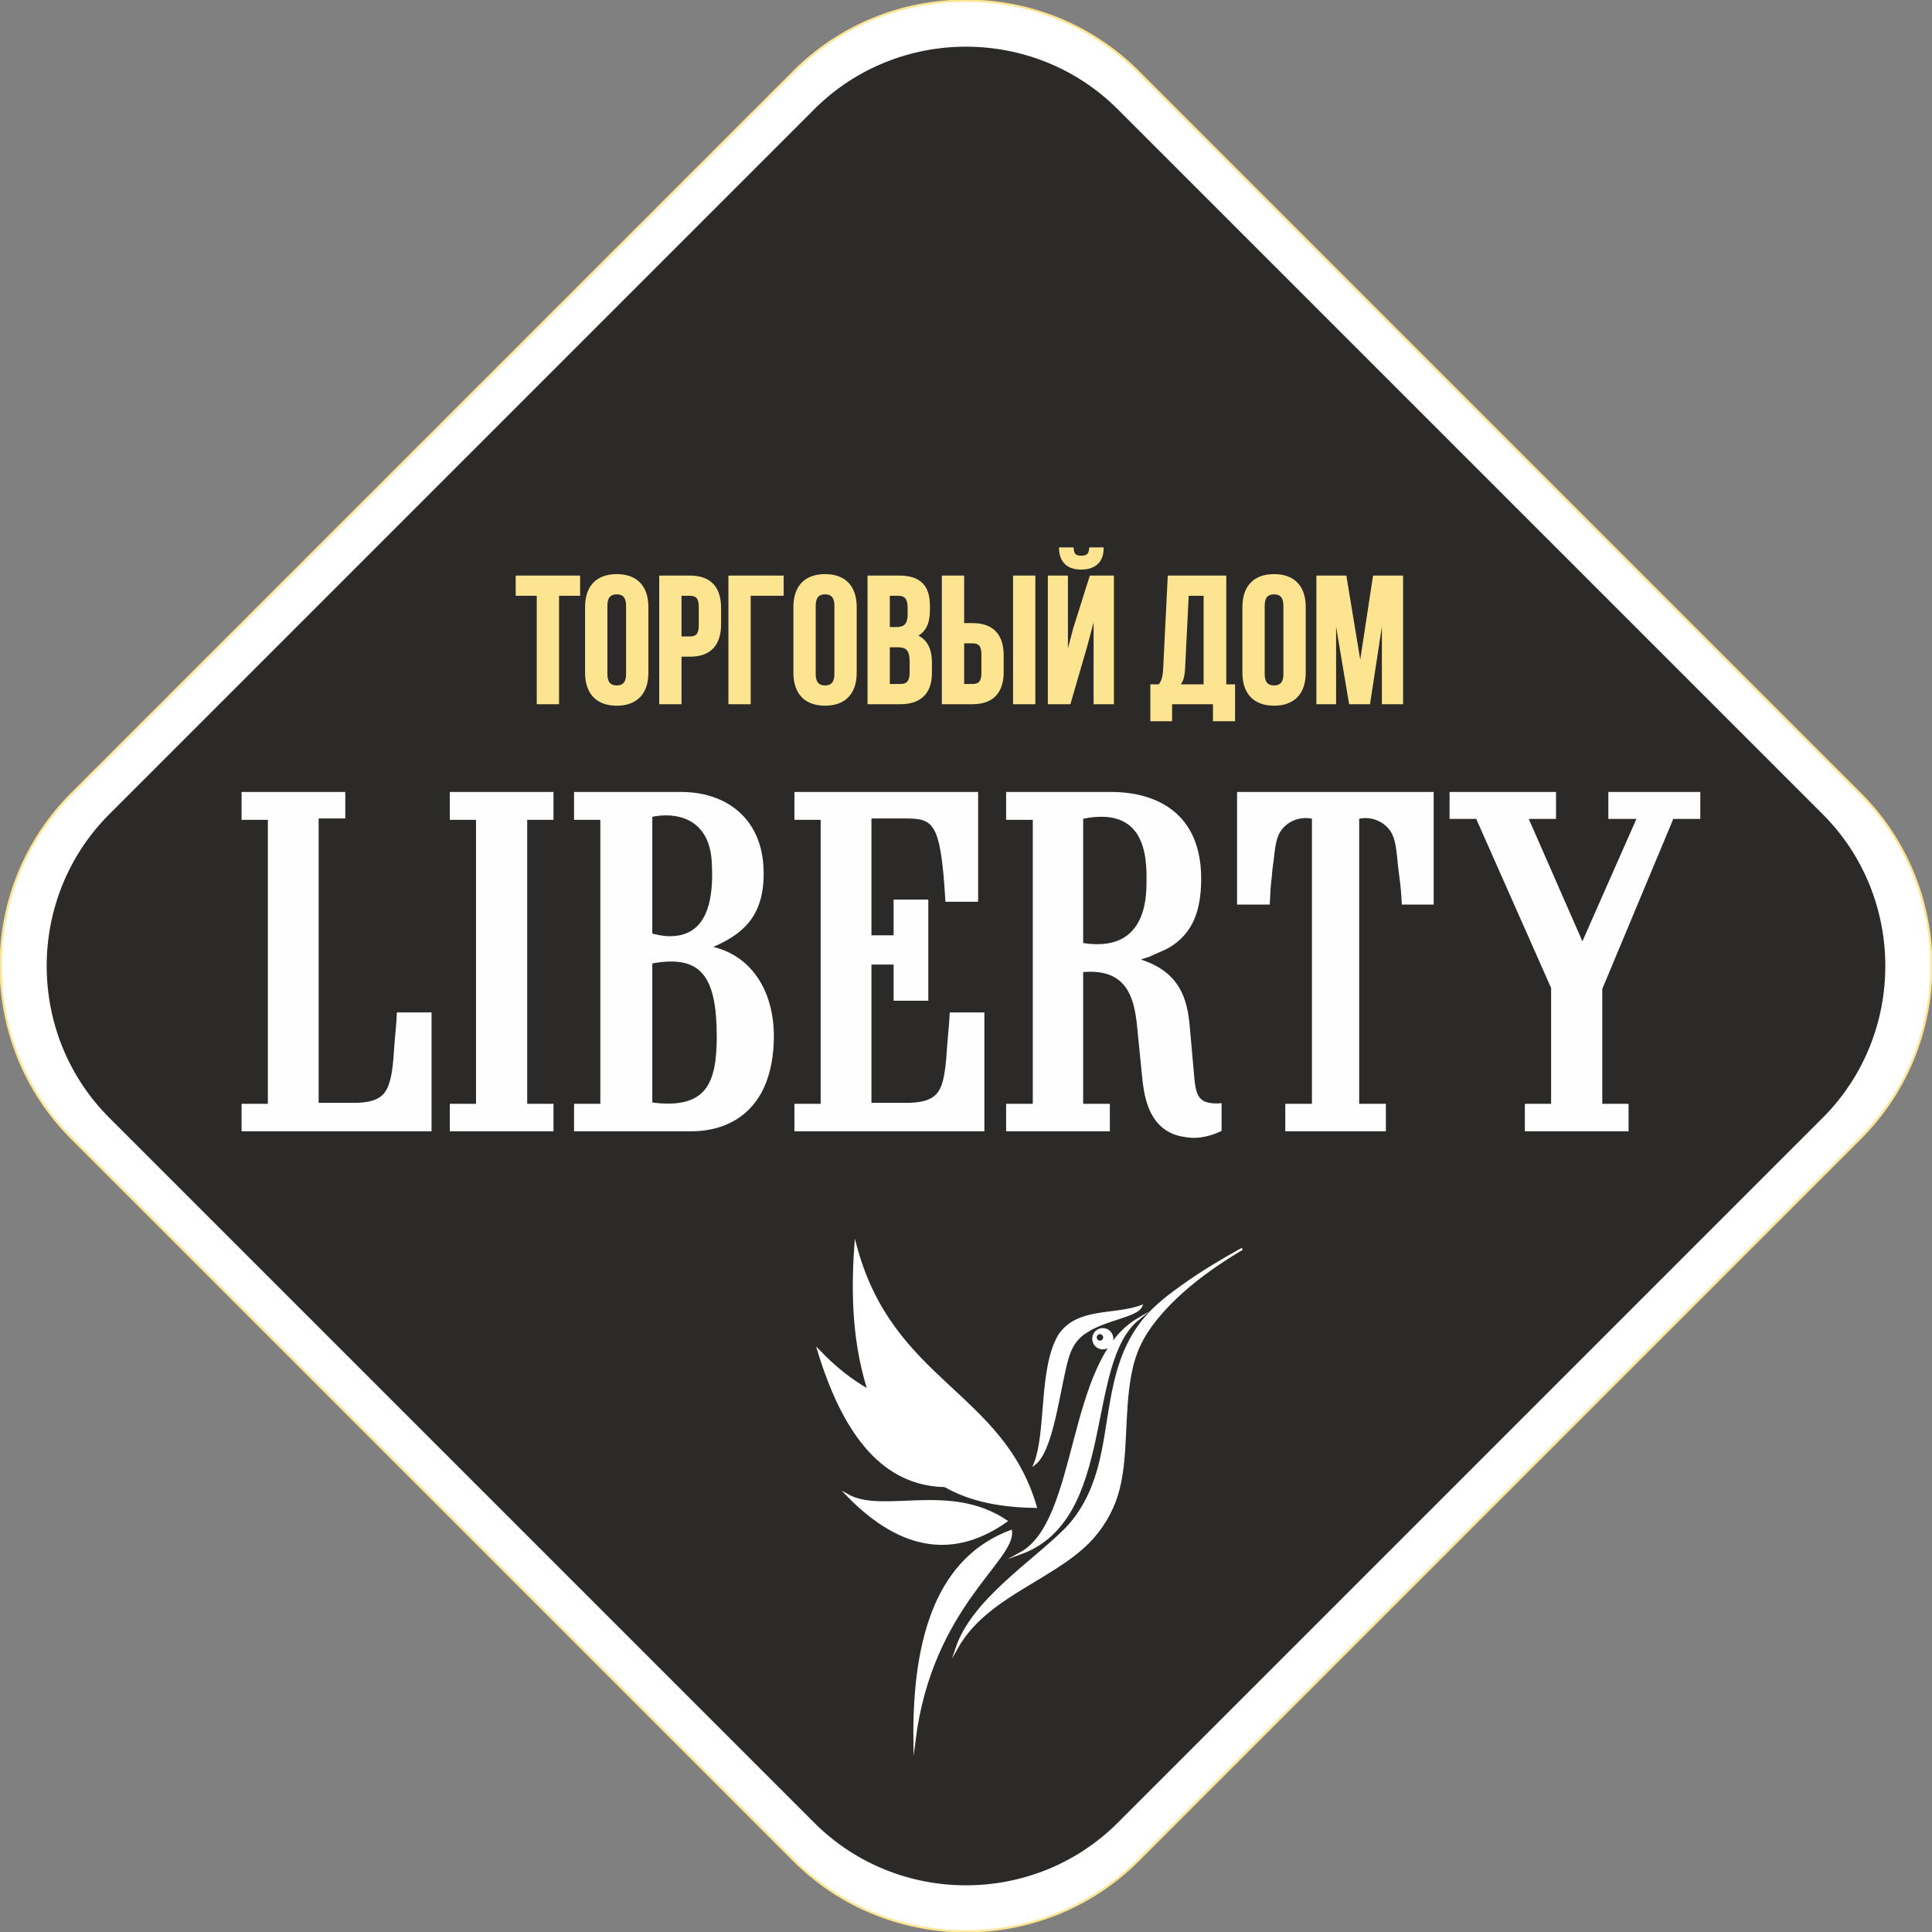
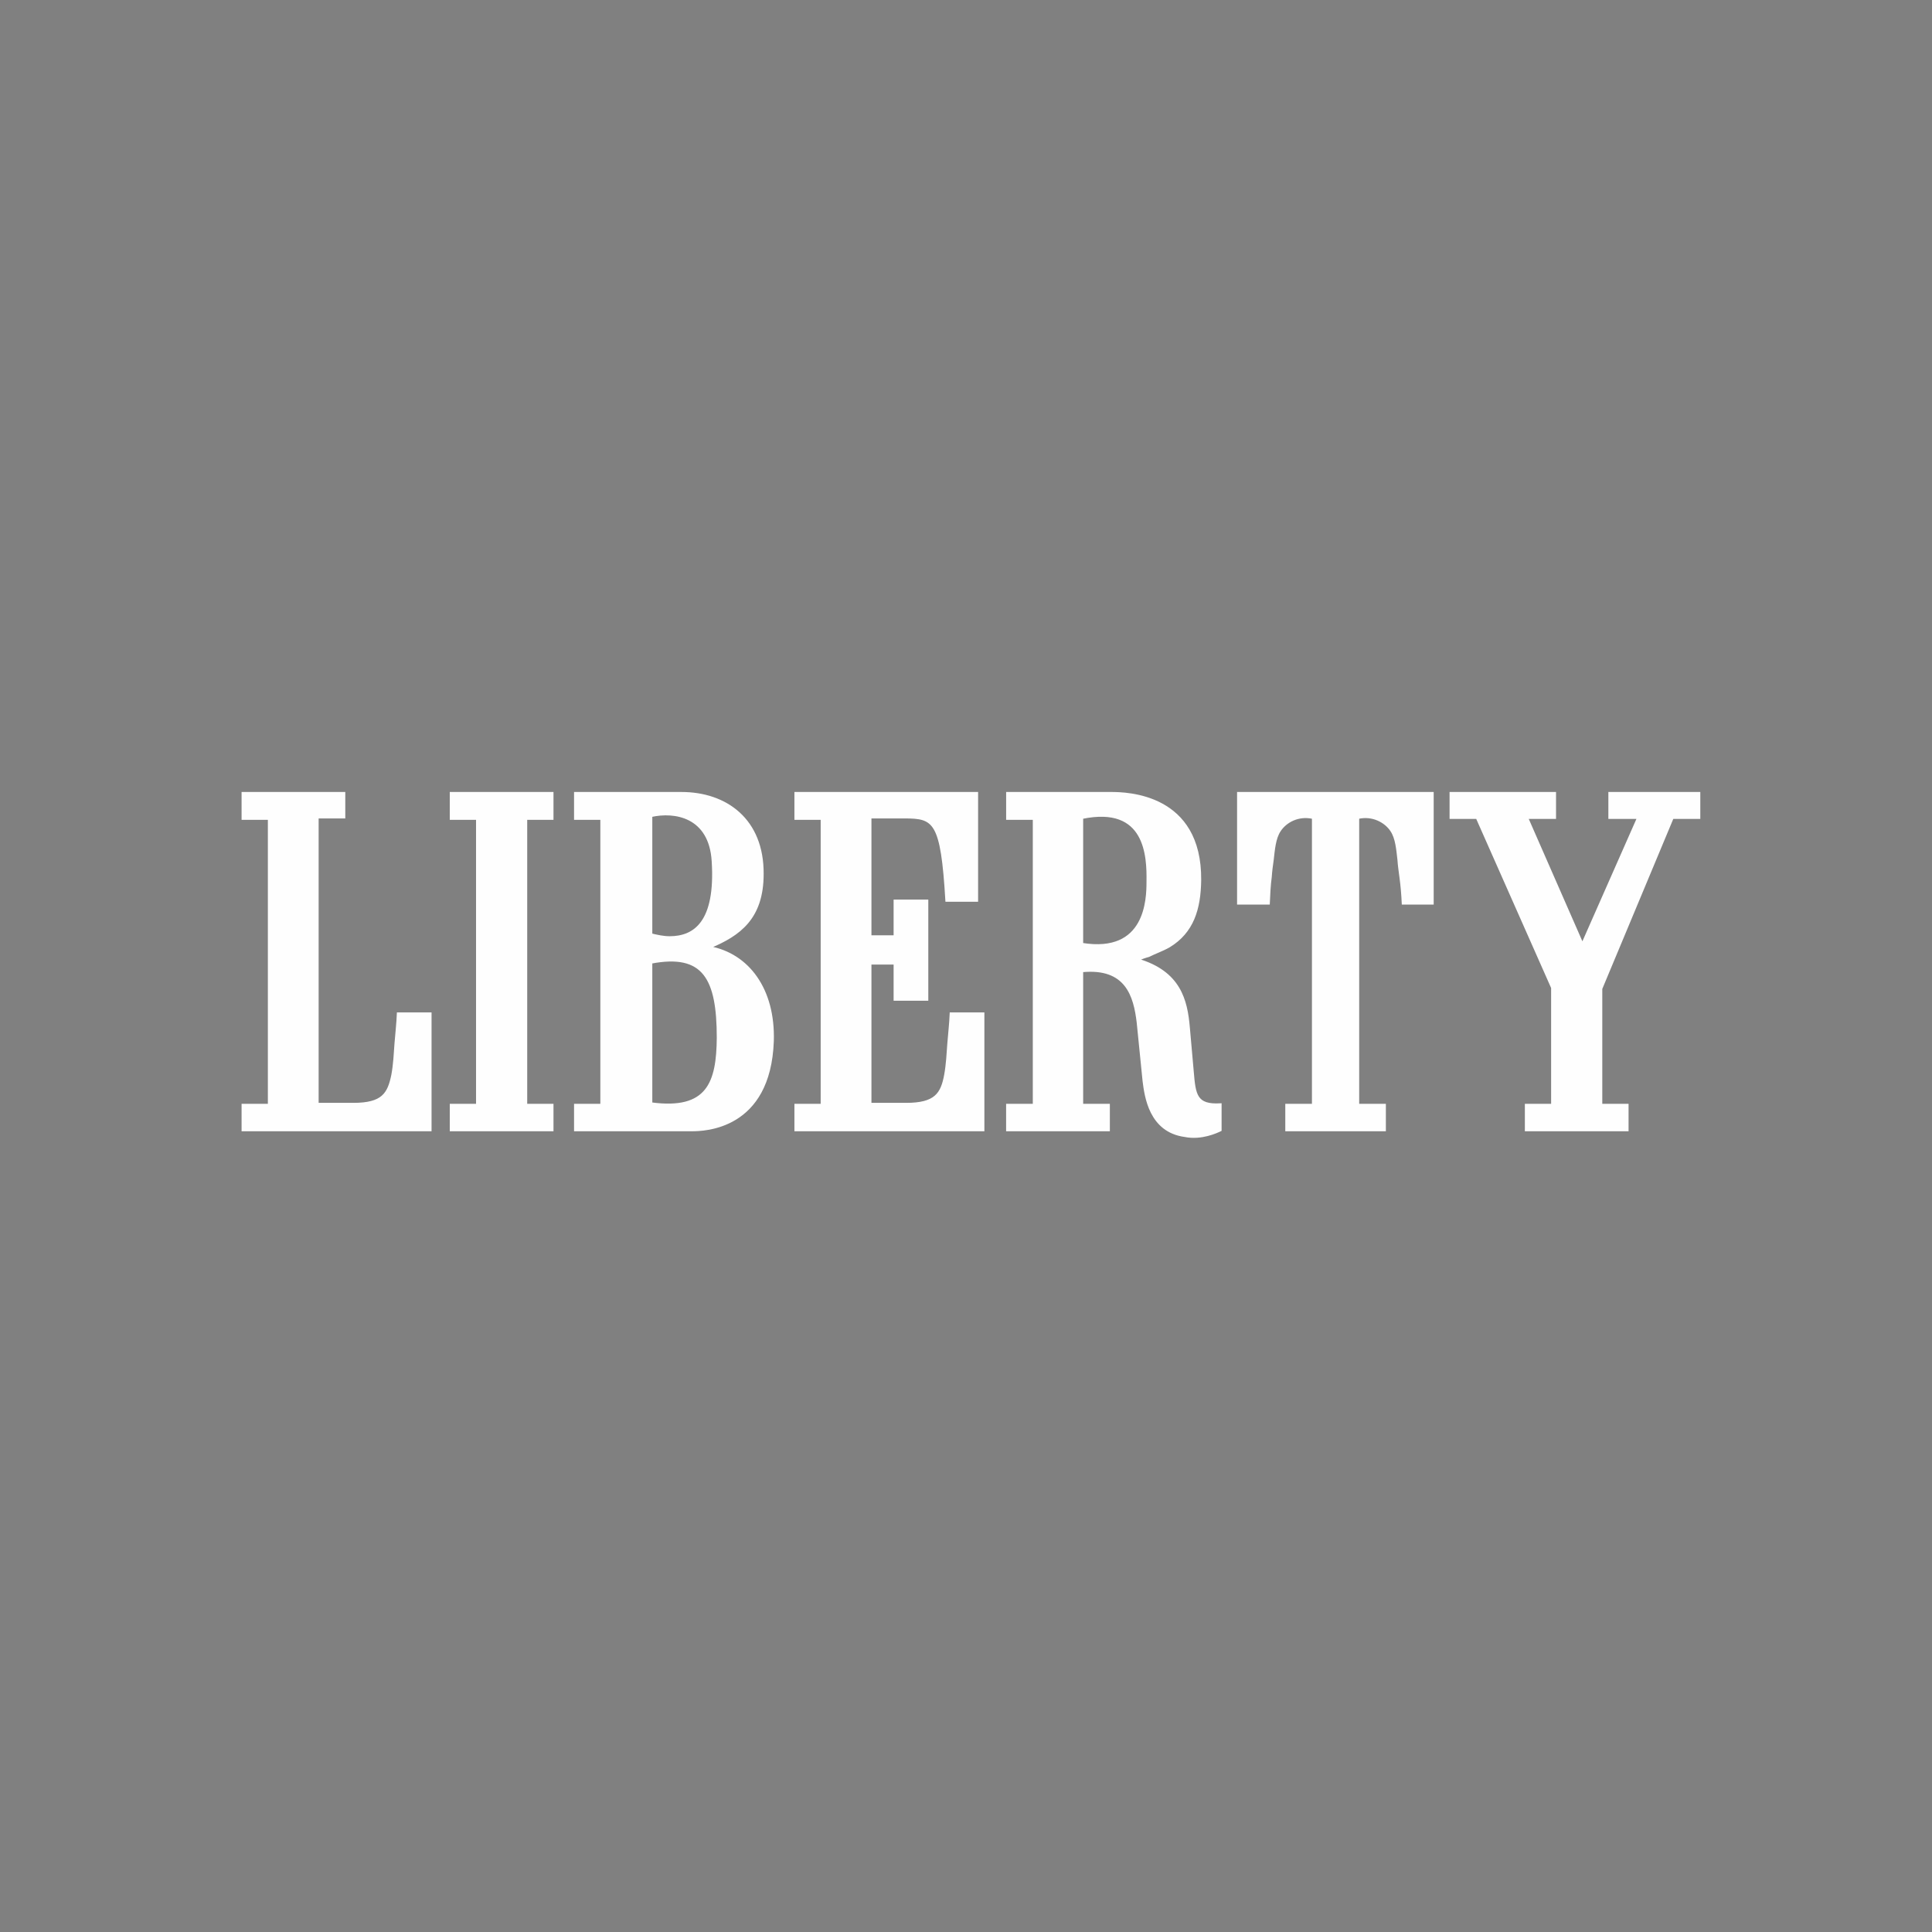
<svg xmlns="http://www.w3.org/2000/svg" width="68" height="68" viewBox="0 0 68 68" fill="none">
  <rect x="0" y="0" width="68" height="68" fill="#808080" stroke="none" />
  <g clip-path="url(#clip0)">
-     <path fill-rule="evenodd" clip-rule="evenodd" d="M2.525 27.935L27.935 2.525C31.272 -0.812 36.728 -0.812 40.065 2.525L65.475 27.935C68.812 31.272 68.812 36.728 65.475 40.065L40.065 65.475C36.728 68.812 31.272 68.812 27.935 65.475L2.525 40.065C-0.812 36.728 -0.812 31.272 2.525 27.935Z" fill="white" stroke="#FCE491" stroke-width="0.076" stroke-miterlimit="22.926" />
-     <path fill-rule="evenodd" clip-rule="evenodd" d="M3.874 28.684L28.684 3.874C31.608 0.95 36.392 0.95 39.316 3.874L64.126 28.684C67.05 31.608 67.05 36.392 64.126 39.316L39.316 64.126C36.392 67.05 31.608 67.05 28.684 64.126L3.874 39.316C0.95 36.392 0.95 31.608 3.874 28.684Z" fill="#2B2A29" stroke="#2B2A29" stroke-width="0.076" stroke-miterlimit="22.926" />
    <path d="M8.541 28.818H9.466V38.888H8.541V39.779H15.151V35.671H14.006C13.992 36.023 13.95 36.375 13.923 36.727C13.896 37.095 13.882 37.447 13.812 37.833C13.675 38.503 13.468 38.855 12.433 38.855H11.177V28.768H12.115V27.913H8.541V28.818H8.541ZM16.793 38.888H15.869V39.779H19.443V38.888H18.518V28.818H19.443V27.913H15.869V28.818H16.793V38.888ZM21.168 38.888H20.243V39.779H24.342C24.77 39.779 27.088 39.743 27.198 36.643C27.254 34.816 26.329 33.593 24.977 33.342C26.025 32.906 26.84 32.32 26.84 30.762C26.854 28.852 25.556 27.913 23.983 27.913H20.243V28.818H21.168V38.888V38.888ZM22.921 32.89V28.718C23.735 28.533 24.99 28.718 25.087 30.309C25.225 32.471 24.438 32.99 23.569 32.99C23.348 32.99 23.128 32.94 22.921 32.89V32.89ZM22.921 38.838V33.878C24.77 33.526 25.266 34.431 25.266 36.526C25.253 38.101 24.921 39.106 22.921 38.838V38.838ZM34.388 31.7V27.913H27.999V28.818H28.923V38.888H27.999V39.779H34.609V35.671H33.464C33.45 36.023 33.408 36.375 33.381 36.727C33.353 37.095 33.339 37.447 33.27 37.833C33.146 38.503 32.925 38.855 31.89 38.855H30.634V33.912H31.49V35.185H32.635V31.7H31.49V32.957H30.634V28.768H31.821C32.884 28.768 33.146 28.885 33.312 31.7H34.388H34.388ZM36.389 38.888H35.45V39.779H39.025V38.888H38.086V34.18C39.646 34.029 39.935 35.051 40.046 35.989L40.253 38.05C40.322 38.587 40.474 39.813 41.702 39.98C42.282 40.097 42.82 39.846 42.958 39.779V38.871C42.088 38.922 42.047 38.536 41.978 37.715L41.84 36.157C41.757 35.202 41.523 34.213 40.046 33.778C40.17 33.727 40.308 33.677 40.432 33.644C40.667 33.526 40.915 33.443 41.15 33.309C41.978 32.806 42.226 32.002 42.24 30.98C42.268 27.963 39.66 27.913 39.108 27.913H36.389H35.451V28.818H36.389V38.888L36.389 38.888ZM40.391 31.03C40.391 31.65 40.35 33.593 38.086 33.225V28.785C40.35 28.315 40.405 30.142 40.391 31.03V31.03ZM48.74 39.779V38.888H47.801V28.785C48.312 28.667 48.767 28.919 48.974 29.237C49.154 29.505 49.181 29.907 49.223 30.259C49.236 30.46 49.264 30.644 49.292 30.862C49.333 31.164 49.361 31.482 49.375 31.801H50.423V27.913H43.579V31.801H44.655C44.669 31.482 44.683 31.164 44.724 30.862C44.738 30.644 44.765 30.46 44.793 30.259C44.834 29.907 44.862 29.505 45.041 29.237C45.248 28.919 45.69 28.667 46.214 28.785V38.888H45.276V39.779H48.74H48.74ZM54.632 38.888H53.708V39.779H57.282V38.888H56.357V34.8L58.869 28.785H59.807V27.913H56.647V28.785H57.655L55.695 33.225L53.749 28.785H54.729V27.913H51.058V28.785H51.983L54.632 34.766V38.888H54.632Z" fill="#FEFEFE" stroke="#FEFEFE" stroke-width="0.076" stroke-miterlimit="22.926" />
-     <path d="M18.189 20.932H18.93V24.748H19.639V20.932H20.38V20.296H18.189V20.932H18.189ZM21.34 21.32C21.34 21.002 21.482 20.881 21.707 20.881C21.933 20.881 22.074 21.002 22.074 21.32V23.724C22.074 24.042 21.933 24.163 21.707 24.163C21.482 24.163 21.34 24.042 21.34 23.724V21.32ZM20.631 23.68C20.631 24.392 21.011 24.8 21.707 24.8C22.403 24.8 22.783 24.392 22.783 23.68V21.364C22.783 20.652 22.403 20.245 21.707 20.245C21.011 20.245 20.631 20.652 20.631 21.364V23.68ZM24.284 20.296H23.24V24.748H23.949V23.075H24.284C24.993 23.075 25.341 22.687 25.341 21.975V21.396C25.341 20.684 24.993 20.296 24.284 20.296V20.296ZM24.284 20.932C24.51 20.932 24.632 21.034 24.632 21.352V22.02C24.632 22.337 24.51 22.439 24.284 22.439H23.949V20.932H24.284ZM26.384 24.748V20.932H27.544V20.296H25.676V24.748H26.384ZM28.672 21.32C28.672 21.002 28.813 20.881 29.039 20.881C29.264 20.881 29.406 21.002 29.406 21.32V23.724C29.406 24.042 29.264 24.163 29.039 24.163C28.813 24.163 28.672 24.042 28.672 23.724V21.32ZM27.963 23.68C27.963 24.392 28.343 24.8 29.039 24.8C29.735 24.8 30.115 24.392 30.115 23.68V21.364C30.115 20.652 29.735 20.245 29.039 20.245C28.343 20.245 27.963 20.652 27.963 21.364V23.68ZM31.642 20.296H30.572V24.749H31.687C32.395 24.748 32.763 24.379 32.763 23.692V23.33C32.763 22.859 32.614 22.522 32.234 22.376C32.55 22.229 32.692 21.937 32.692 21.479V21.32C32.692 20.633 32.376 20.296 31.642 20.296H31.642ZM31.597 22.744C31.919 22.744 32.054 22.872 32.054 23.285V23.673C32.054 24.004 31.925 24.112 31.687 24.112H31.281V22.744H31.597ZM31.622 20.932C31.874 20.932 31.983 21.072 31.983 21.39V21.638C31.983 21.994 31.822 22.108 31.558 22.108H31.281V20.932H31.622ZM34.232 24.748C34.94 24.748 35.288 24.36 35.288 23.648V23.069C35.288 22.357 34.94 21.969 34.232 21.969H33.897V20.296H33.188V24.748H34.232V24.748ZM33.897 24.112V22.605H34.232C34.457 22.605 34.58 22.706 34.58 23.024V23.692C34.58 24.01 34.457 24.112 34.232 24.112H33.897ZM36.403 24.748V20.296H35.694V24.748H36.403ZM37.646 24.748H36.918V20.296H37.55V23.113L37.807 22.134L38.387 20.296H39.167V24.748H38.529V21.612L38.239 22.706L37.646 24.748H37.646ZM38.374 19.304C38.355 19.539 38.245 19.596 38.052 19.596C37.865 19.596 37.769 19.539 37.749 19.304H37.311C37.324 19.736 37.556 20.01 38.052 20.01C38.555 20.01 38.806 19.736 38.806 19.304H38.374ZM43.432 25.347V24.125H43.123V20.296H41.138L40.977 23.546C40.964 23.807 40.926 23.972 40.803 24.125H40.526V25.347H41.216V24.748H42.73V25.347H43.432H43.432ZM41.802 20.932H42.401V24.125H41.473C41.589 24.017 41.654 23.87 41.673 23.533L41.802 20.932L41.802 20.932ZM44.475 21.32C44.475 21.002 44.617 20.881 44.843 20.881C45.068 20.881 45.21 21.002 45.21 21.32V23.724C45.21 24.042 45.068 24.163 44.843 24.163C44.617 24.163 44.475 24.042 44.475 23.724V21.32ZM43.767 23.68C43.767 24.392 44.147 24.8 44.843 24.8C45.538 24.8 45.919 24.392 45.919 23.68V21.364C45.919 20.652 45.539 20.245 44.843 20.245C44.147 20.245 43.767 20.652 43.767 21.364V23.68ZM47.355 20.296H46.37V24.748H46.988V21.6L47.517 24.748H48.187L48.676 21.555V24.748H49.346V20.296H48.36L47.877 23.457L47.355 20.296Z" fill="#FCE491" stroke="#FCE491" stroke-width="0.076" stroke-miterlimit="22.926" />
-     <path fill-rule="evenodd" clip-rule="evenodd" d="M33.258 52.303C31.415 52.264 29.857 50.995 28.806 47.53C29.394 48.144 29.982 48.606 30.57 48.931C30.187 47.694 29.938 46.185 30.109 43.825C31.384 48.648 35.27 48.98 36.456 53.037C35.323 53.017 34.232 52.856 33.258 52.303V52.303ZM33.67 58.01C34.246 56.308 36.371 54.972 37.504 53.827C38.063 53.261 38.426 52.529 38.646 51.764C39.156 49.996 38.975 47.94 40.335 46.362C40.726 45.908 41.221 45.541 41.707 45.198C42.333 44.755 43.015 44.346 43.72 43.956C42.395 44.742 41.381 45.568 40.685 46.433C40.201 47.035 39.932 47.591 39.787 48.353C39.509 49.81 39.702 51.363 39.308 52.626C39.117 53.241 38.755 53.835 38.303 54.287C36.966 55.621 34.695 56.187 33.67 58.01H33.67ZM38.815 46.782C38.999 46.782 39.148 46.933 39.148 47.119C39.148 47.305 38.999 47.457 38.815 47.457C38.63 47.457 38.481 47.306 38.481 47.119C38.481 46.933 38.63 46.782 38.815 46.782ZM38.714 46.919C38.797 46.919 38.865 46.988 38.865 47.072C38.865 47.156 38.797 47.224 38.714 47.224C38.631 47.224 38.564 47.156 38.564 47.072C38.564 46.988 38.631 46.919 38.714 46.919ZM35.92 54.672C39.275 53.454 38.129 48.004 40.05 46.435C37.544 47.903 38.014 53.529 35.92 54.672ZM36.423 51.518C36.869 50.393 36.589 48.197 37.271 47.017C37.898 46.046 39.2 46.324 40.165 45.978C39.996 46.329 38.919 46.42 38.213 46.884C37.713 47.212 37.592 47.665 37.466 48.228C37.213 49.355 36.979 51.074 36.423 51.518H36.423ZM35.582 53.888C33.071 54.825 32.147 57.507 32.186 61.248C32.781 56.552 35.71 54.91 35.582 53.888ZM35.419 53.537C33.644 54.786 31.789 54.635 29.829 52.625C31.079 53.33 33.417 52.191 35.419 53.537Z" fill="white" stroke="white" stroke-width="0.076" stroke-miterlimit="22.926" />
  </g>
  <defs>
    <clipPath id="clip0">
      <rect width="68" height="68" fill="white" />
    </clipPath>
  </defs>
</svg>